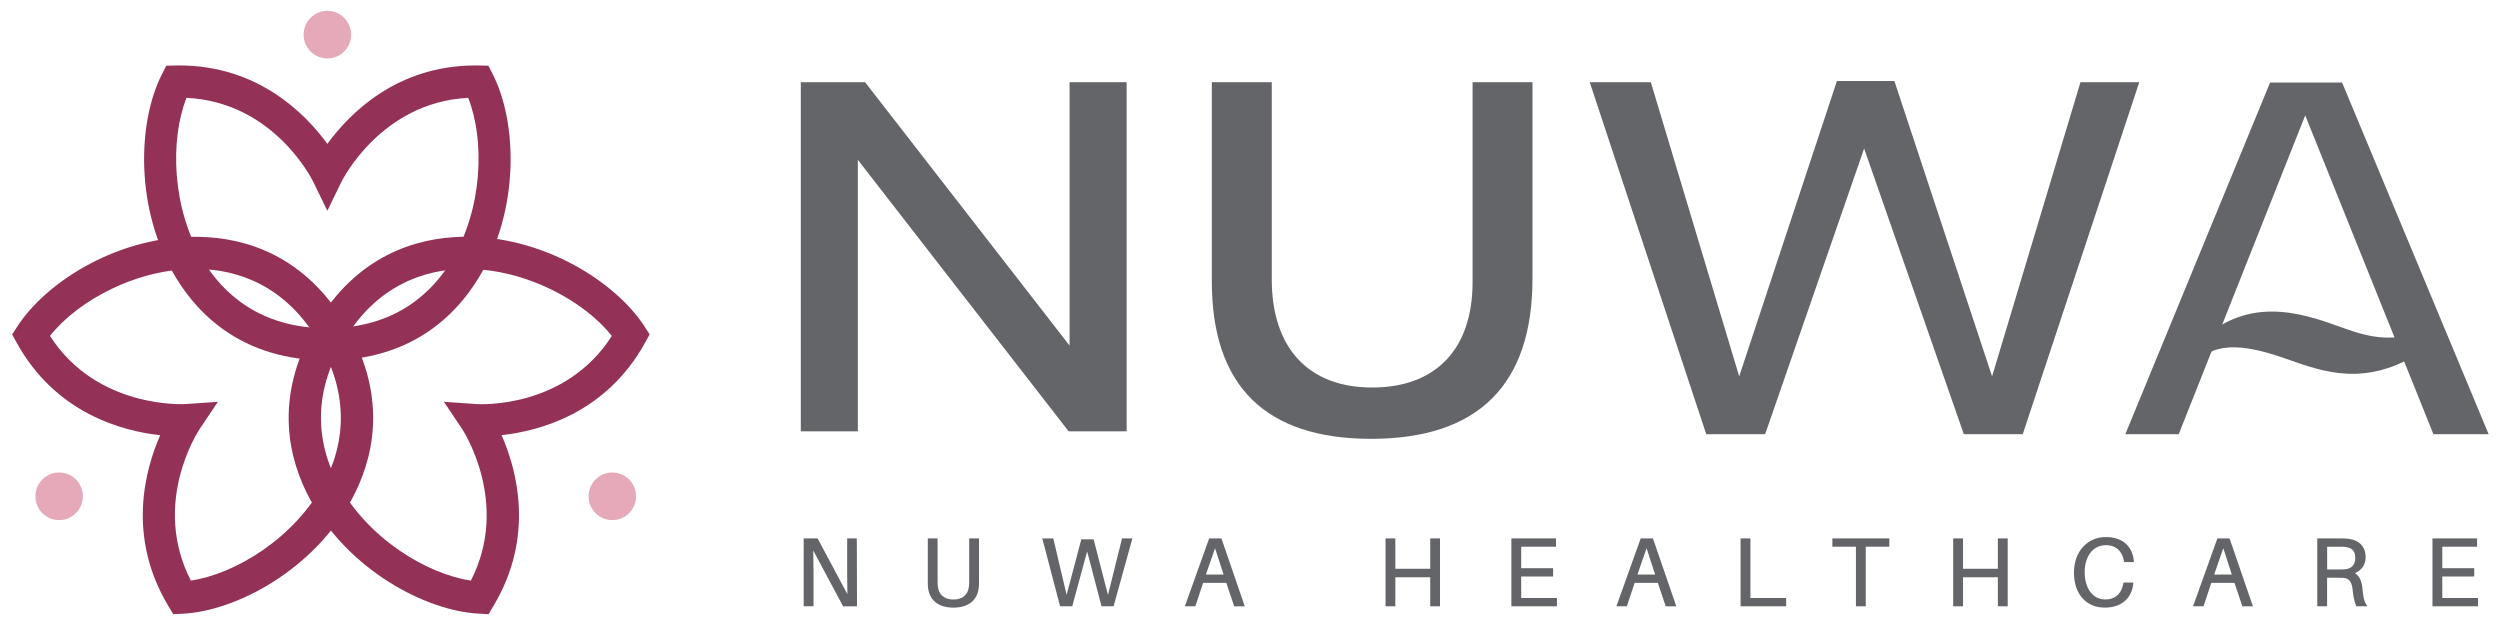
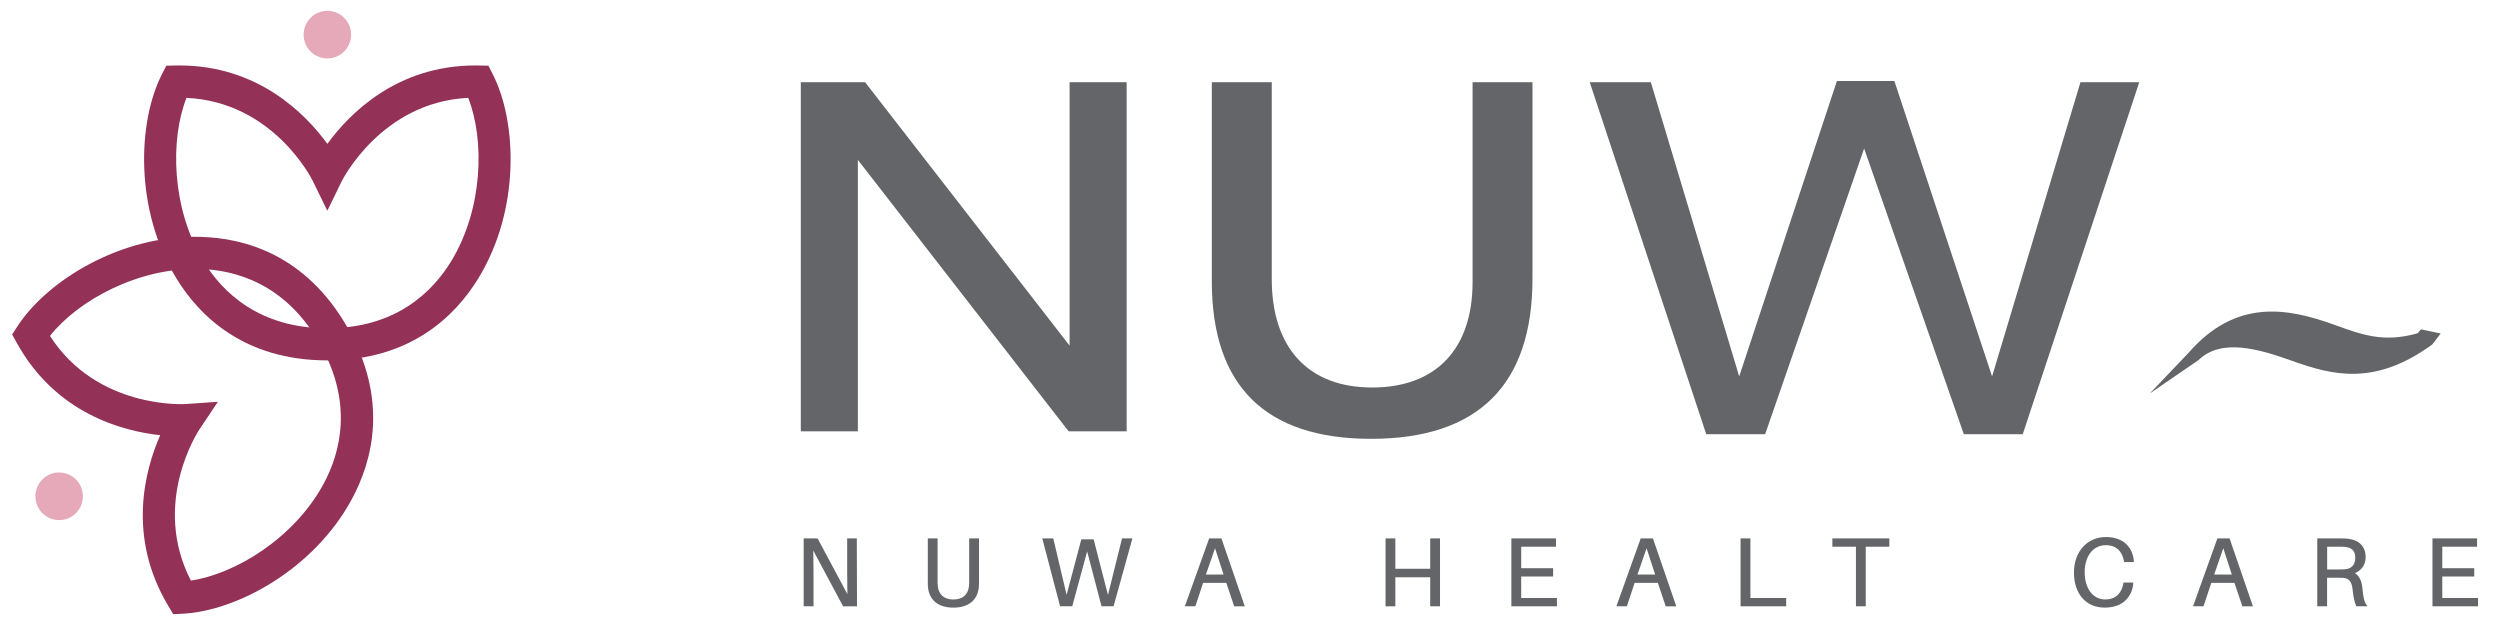
<svg xmlns="http://www.w3.org/2000/svg" width="160" height="40" viewBox="0 0 160 40" fill="none">
  <path d="M5.305 31.763C5.305 32.605 4.625 33.287 3.785 33.287C2.945 33.287 2.266 32.605 2.266 31.763C2.266 30.921 2.947 30.239 3.785 30.239C4.625 30.239 5.305 30.923 5.305 31.763Z" fill="#E5A9B9" />
  <path d="M22.471 2.217C22.471 3.059 21.791 3.741 20.951 3.741C20.111 3.741 19.432 3.059 19.432 2.217C19.432 1.375 20.111 0.693 20.951 0.693C21.789 0.693 22.471 1.375 22.471 2.217Z" fill="#E5A9B9" />
-   <path d="M40.709 31.763C40.709 32.605 40.029 33.287 39.19 33.287C38.35 33.287 37.67 32.605 37.67 31.763C37.67 30.921 38.35 30.239 39.19 30.239C40.027 30.239 40.709 30.923 40.709 31.763Z" fill="#E5A9B9" />
  <path d="M20.951 23.065C15.609 23.065 12.74 20.2 11.275 17.794C8.6 13.409 8.809 7.801 10.363 4.753L10.644 4.204L11.259 4.191C11.332 4.191 11.405 4.189 11.478 4.189C16.516 4.189 19.553 7.286 20.951 9.207C22.349 7.286 25.386 4.189 30.424 4.189C30.497 4.189 30.57 4.189 30.643 4.191L31.258 4.204L31.537 4.753C33.093 7.801 33.302 13.407 30.625 17.794C29.16 20.2 26.291 23.065 20.951 23.065ZM11.935 6.263C10.877 8.943 10.978 13.362 13.025 16.722C14.217 18.676 16.56 21.008 20.951 21.008C25.34 21.008 27.683 18.676 28.875 16.72C30.924 13.36 31.023 8.945 29.965 6.263C24.405 6.533 21.898 11.544 21.872 11.595L20.949 13.488L20.026 11.595C19.923 11.384 17.455 6.523 11.935 6.263Z" fill="#943156" />
-   <path d="M31.268 39.307L30.653 39.274C27.244 39.1 22.297 36.478 19.848 31.962C18.505 29.486 17.465 25.562 20.136 20.922C22.806 16.286 26.718 15.227 29.526 15.156C34.653 15.018 39.388 18.011 41.243 20.886L41.577 21.403L41.278 21.943C38.773 26.476 34.491 27.591 32.1 27.849C33.073 30.057 34.246 34.332 31.584 38.773L31.268 39.307ZM29.844 17.213C29.755 17.213 29.668 17.213 29.579 17.215C27.292 17.272 24.109 18.143 21.914 21.953C19.719 25.765 20.561 28.965 21.653 30.98C23.529 34.439 27.294 36.736 30.137 37.156C32.686 32.195 29.613 27.51 29.581 27.462L28.409 25.715L30.503 25.861C30.74 25.875 36.171 26.163 39.157 21.5C37.411 19.289 33.678 17.213 29.844 17.213Z" fill="#943156" />
  <path d="M11.087 39.306L10.77 38.777C8.107 34.334 9.282 30.058 10.254 27.853C7.862 27.595 3.581 26.48 1.076 21.947L0.778 21.407L1.112 20.89C2.966 18.015 7.692 15.014 12.827 15.16C15.638 15.231 19.547 16.288 22.22 20.926C24.891 25.564 23.851 29.488 22.507 31.966C20.057 36.482 15.112 39.104 11.702 39.278L11.087 39.306ZM13.946 25.715L12.775 27.462C12.643 27.658 9.679 32.232 12.216 37.156C15.061 36.736 18.827 34.439 20.702 30.98C21.795 28.965 22.635 25.765 20.439 21.953C18.244 18.142 15.059 17.272 12.775 17.215C8.839 17.112 4.983 19.238 3.198 21.498C6.209 26.193 11.796 25.861 11.85 25.861L13.946 25.715Z" fill="#943156" />
  <path d="M68.393 27.606L54.903 10.232V27.606H51.251V5.259H55.364L68.454 22.119V5.259H72.106V27.606H68.393Z" fill="#636569" />
  <path d="M87.746 28.085C80.984 28.085 77.557 24.696 77.557 18.015V5.259H81.393V17.867C81.393 22.272 83.736 24.8 87.819 24.8C91.902 24.8 94.245 22.338 94.245 18.051V5.259H98.079V17.83C98.079 24.633 94.603 28.085 87.746 28.085Z" fill="#636569" />
  <path d="M125.686 27.79L119.304 9.505L112.969 27.79H109.2L101.742 5.259H105.653L111.308 24.089L117.562 5.186H121.241L127.493 24.089L133.15 5.259H136.914L129.456 27.79H125.686Z" fill="#636569" />
-   <path d="M155.739 27.79L147.534 7.385L139.437 27.79H136.02L145.286 5.283H149.894L159.274 27.79H155.739Z" fill="#636569" />
  <path d="M154.944 21.08L154.726 21.33C152.494 21.957 151.146 21.411 149.311 20.756C146.428 19.727 143.099 19.076 140.05 22.6L137.58 25.187L140.702 23.048C142.167 21.622 144.564 22.334 146.711 23.101C149.287 24.018 151.99 24.724 155.666 22.044L156.205 21.344L154.944 21.08Z" fill="#636569" />
  <path d="M54.836 34.458H54.219V36.63C54.219 37.099 54.223 37.604 54.233 38.024L52.34 34.484L52.325 34.458H51.435V38.803H52.064V36.633C52.064 36.198 52.058 35.681 52.05 35.237L53.944 38.779L53.958 38.806H54.849L54.836 34.51V34.458Z" fill="#636569" />
  <path d="M62.028 37.134C62.028 37.268 62.028 37.395 62.015 37.505C61.965 38.055 61.6 38.369 61.016 38.369C60.431 38.369 60.069 38.053 60.018 37.503C60.006 37.395 60.006 37.268 60.006 37.134V34.458H59.379V37.184C59.379 37.318 59.379 37.444 59.391 37.57C59.464 38.41 60.057 38.889 61.018 38.889C61.979 38.889 62.572 38.408 62.645 37.57C62.657 37.444 62.657 37.318 62.657 37.182V34.456H62.028V37.134Z" fill="#636569" />
  <path d="M70.91 38.079L70.003 34.557L69.993 34.518H69.204L68.263 38.071L67.419 34.496L67.409 34.458H66.705L67.836 38.765L67.848 38.803H68.623L69.578 35.289L70.497 38.803H71.268L72.474 34.458H71.81L70.91 38.079Z" fill="#636569" />
  <path d="M78.17 34.458H77.387L75.853 38.737L75.829 38.803H76.502L77 37.304H78.485L78.977 38.771L78.989 38.806H79.667L78.184 34.494L78.17 34.458ZM78.309 36.77H77.178L77.763 35.087L78.309 36.77Z" fill="#636569" />
  <path d="M91.534 36.401H89.302V34.458H88.675V38.803H89.302V36.945H91.534V38.803H92.161V34.458H91.534V36.401Z" fill="#636569" />
  <path d="M97.357 36.896H99.399V36.365H97.357V34.989H99.583V34.458H96.728V38.803H99.644V38.272H97.357V36.896Z" fill="#636569" />
  <path d="M105.788 34.458H105.005L103.472 38.737L103.447 38.803H104.119L104.617 37.304H106.102L106.594 38.771L106.606 38.806H107.284L105.8 34.494L105.788 34.458ZM105.928 36.77H104.797L105.382 35.087L105.928 36.77Z" fill="#636569" />
  <path d="M112.026 34.458H111.397V38.803H114.315V38.272H112.026V34.458Z" fill="#636569" />
  <path d="M117.271 34.989H118.78V38.803H119.408V34.989H120.917V34.458H117.271V34.989Z" fill="#636569" />
-   <path d="M127.863 36.401H125.634V34.458H125.004V38.803H125.634V36.945H127.863V38.803H128.493V34.458H127.863V36.401Z" fill="#636569" />
  <path d="M134.771 34.892C135.562 34.892 135.835 35.425 135.924 35.871L135.944 35.973H136.57L136.56 35.855C136.462 34.926 135.799 34.37 134.785 34.37C133.577 34.37 132.733 35.306 132.733 36.647C132.733 38.008 133.506 38.887 134.704 38.887C135.93 38.887 136.446 38.12 136.521 37.401L136.531 37.284H135.906L135.886 37.385C135.795 37.831 135.522 38.365 134.732 38.365C133.947 38.365 133.419 37.663 133.419 36.618C133.421 35.587 133.964 34.892 134.771 34.892Z" fill="#636569" />
  <path d="M142.697 34.458H141.912L140.378 38.737L140.352 38.803H141.025L141.523 37.304H143.006L143.5 38.771L143.512 38.806H144.188L142.705 34.494L142.697 34.458ZM142.836 36.77H141.707L142.292 35.087L142.836 36.77Z" fill="#636569" />
  <path d="M151.193 37.635C151.154 37.188 150.988 36.852 150.717 36.677C151.148 36.501 151.401 36.129 151.401 35.665C151.401 34.995 151.01 34.575 150.3 34.482C150.106 34.458 149.954 34.458 149.742 34.458H148.305V38.803H148.934V36.977H149.681C149.78 36.977 149.883 36.977 149.976 36.984C150.331 37.01 150.511 37.229 150.561 37.694C150.618 38.231 150.679 38.503 150.792 38.773L150.804 38.803H151.522L151.464 38.722C151.298 38.501 151.239 38.169 151.193 37.635ZM148.936 34.989H149.744C149.932 34.989 150.045 34.995 150.161 35.014C150.559 35.076 150.737 35.291 150.737 35.713C150.737 36.131 150.507 36.393 150.102 36.432C149.987 36.444 149.885 36.444 149.695 36.444H148.938V34.989H148.936Z" fill="#636569" />
  <path d="M156.307 38.272V36.896H158.351V36.365H156.307V34.989H158.533V34.458H155.678V38.803H158.594V38.272H156.307Z" fill="#636569" />
</svg>